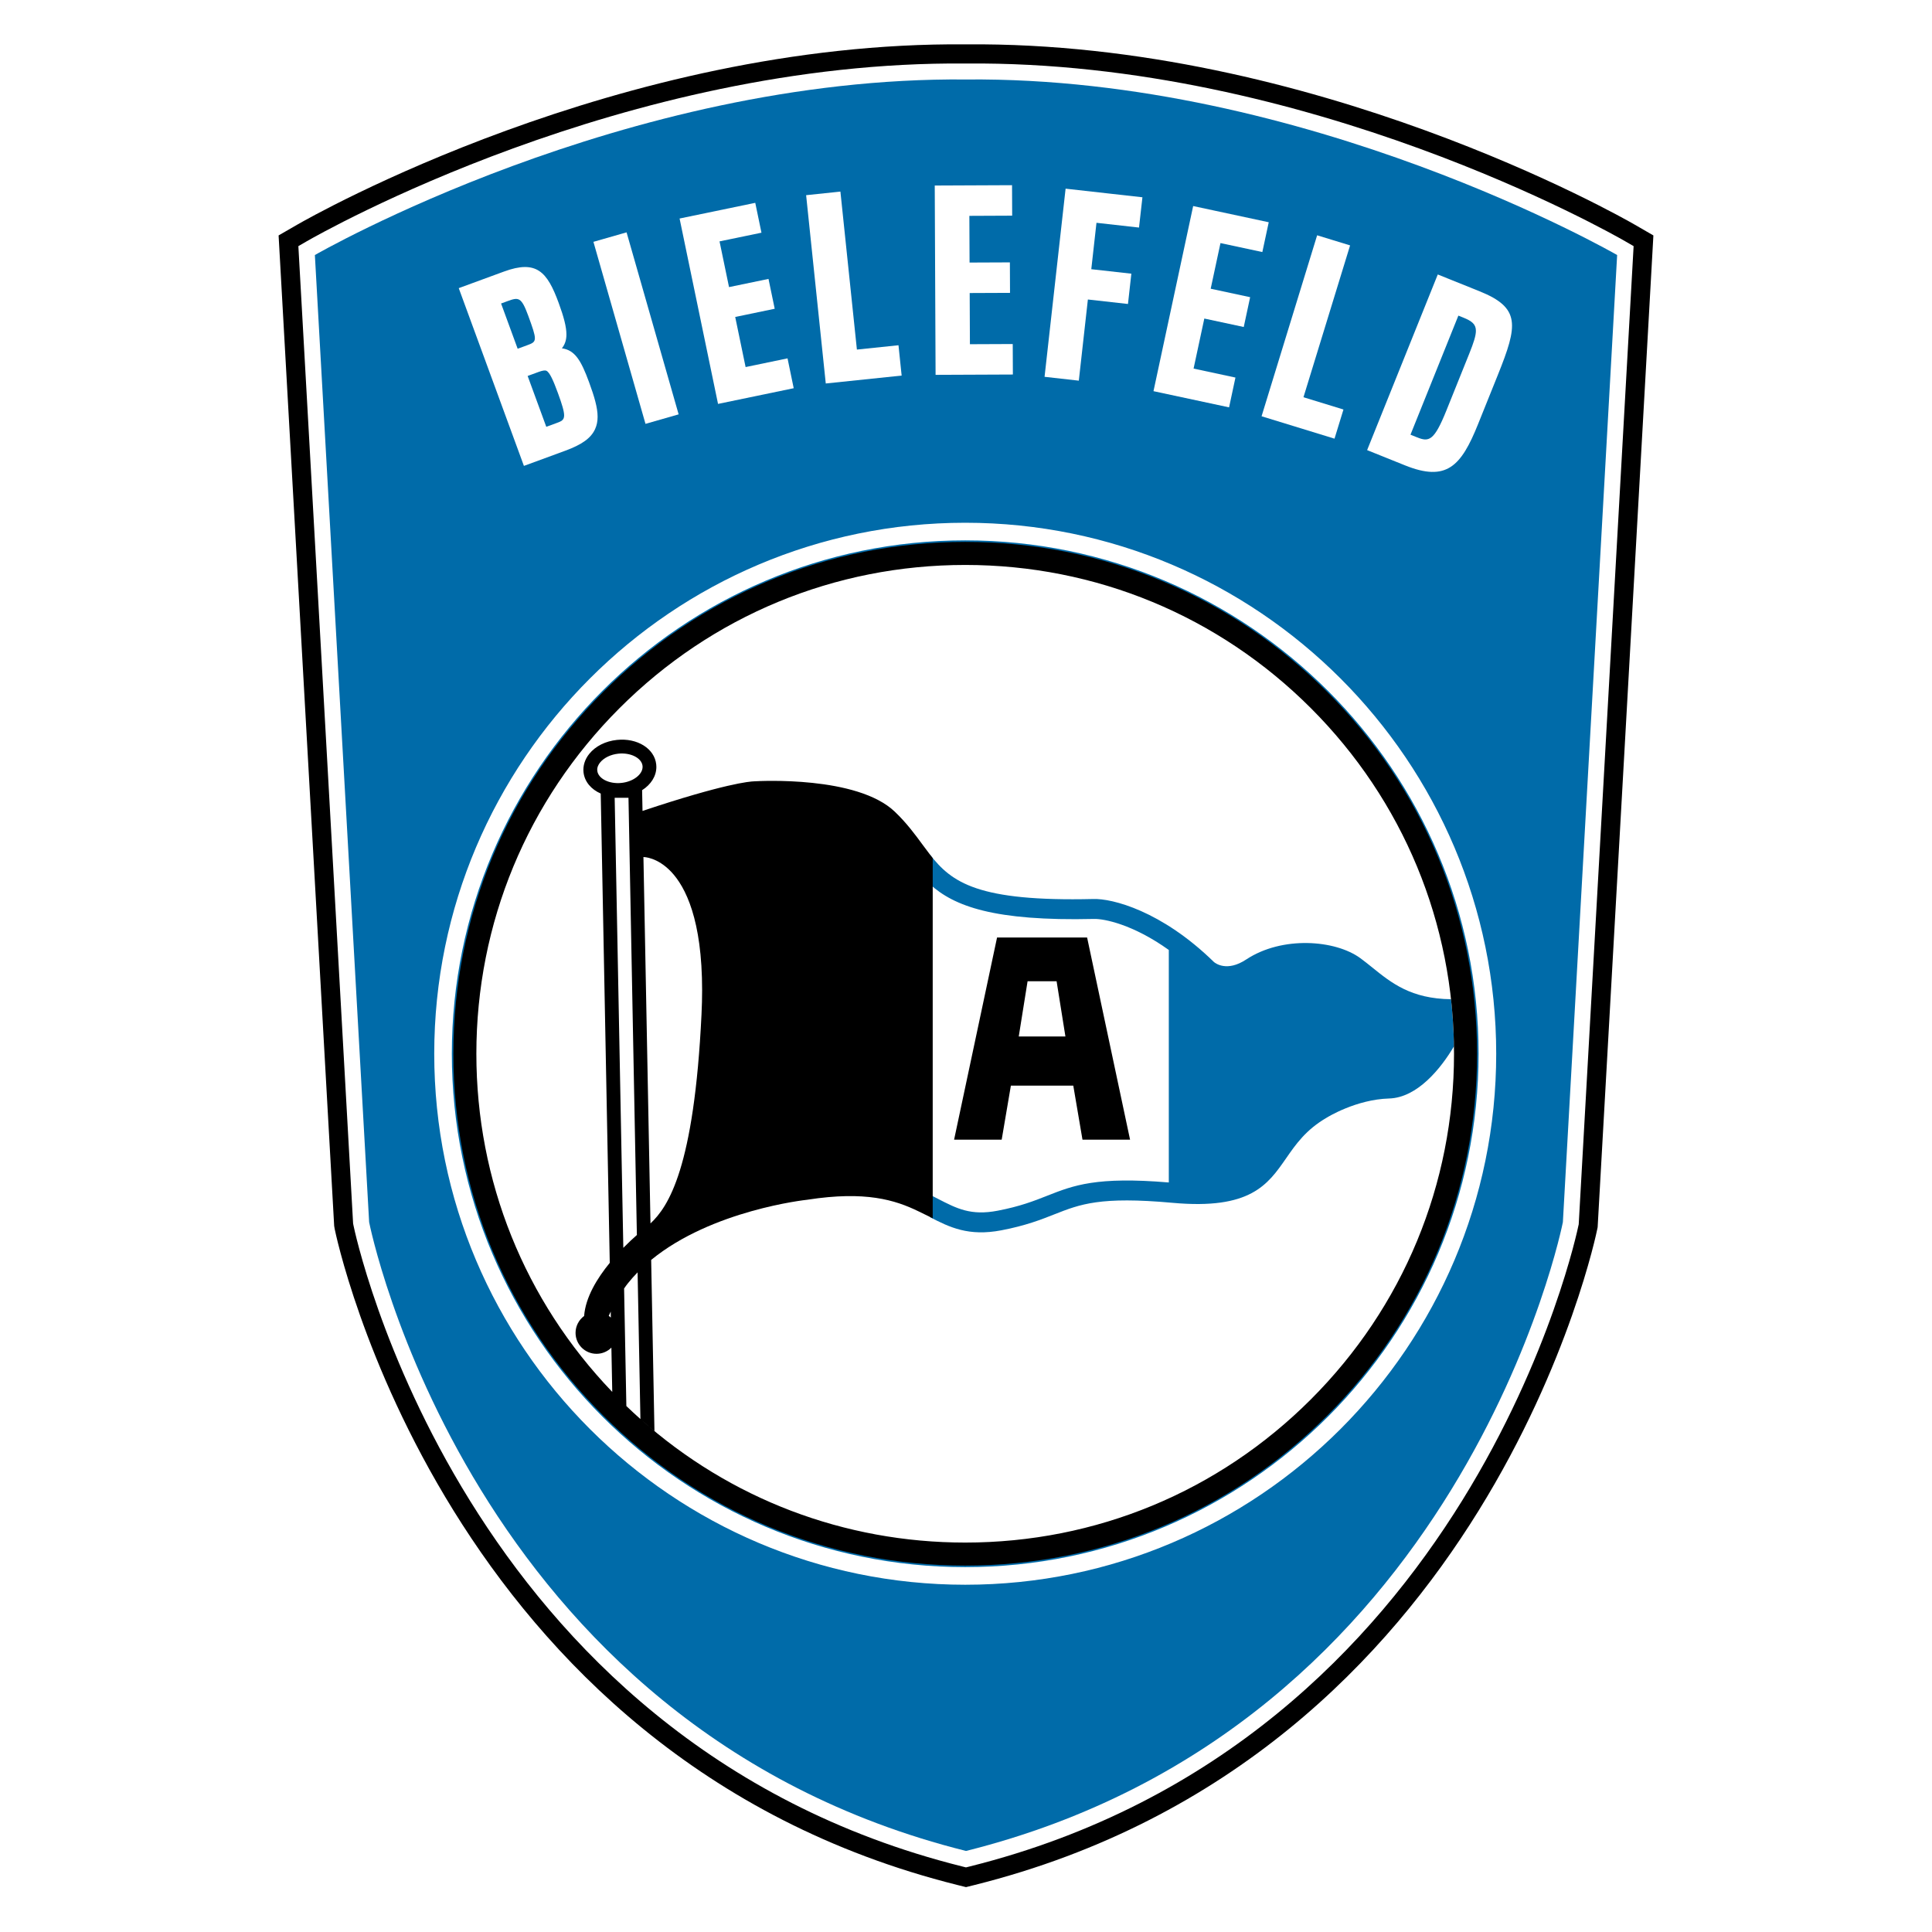
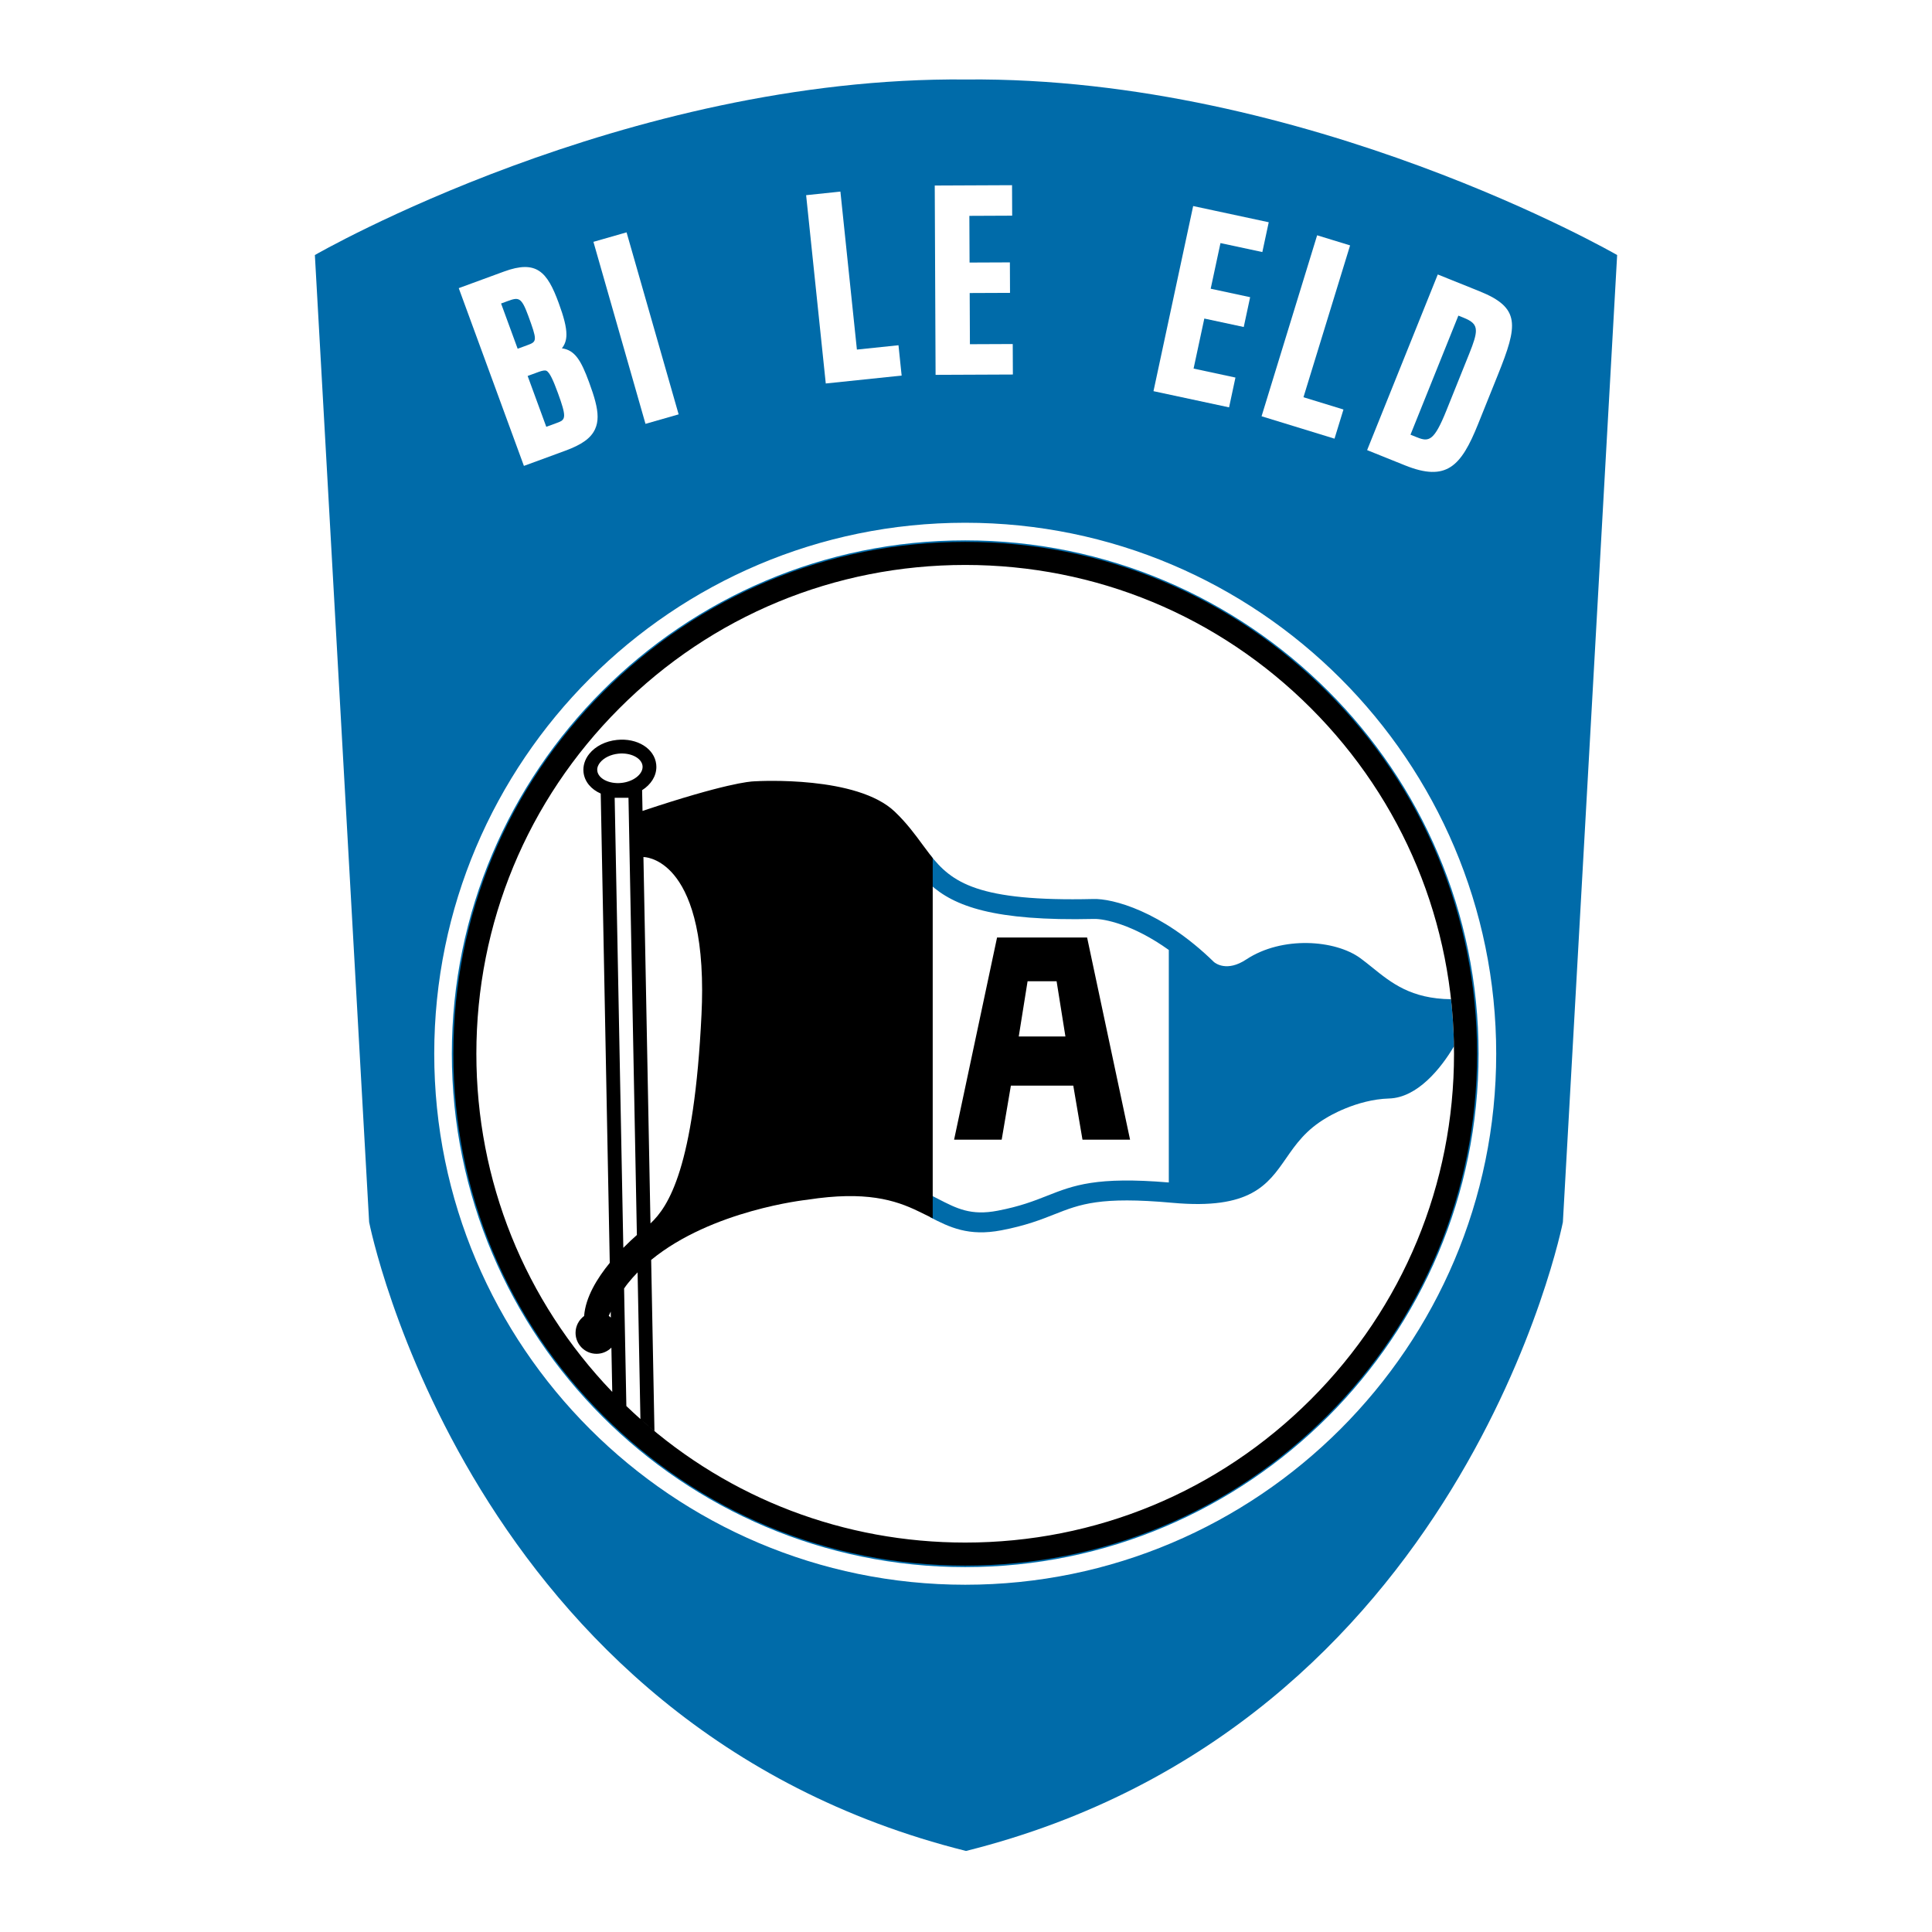
<svg xmlns="http://www.w3.org/2000/svg" version="1.0" id="Layer_1" x="0px" y="0px" width="192.756px" height="192.756px" viewBox="0 0 192.756 192.756" enable-background="new 0 0 192.756 192.756" xml:space="preserve">
  <g>
    <polygon fill-rule="evenodd" clip-rule="evenodd" fill="#FFFFFF" points="0,0 192.756,0 192.756,192.756 0,192.756 0,0  " />
-     <path fill-rule="evenodd" clip-rule="evenodd" fill="#FFFFFF" d="M96.378,2.834C61.344,2.523,30.177,20.276,28.866,21.032   L26.151,22.6l5.609,99.975l0.069,0.348c0.103,0.527,11.057,53.627,63.314,66.691l1.234,0.309l1.235-0.309   c52.258-13.064,63.209-66.164,63.314-66.697l0.069-0.342l5.608-99.975l-2.715-1.567C162.579,20.276,131.41,2.523,96.378,2.834   L96.378,2.834z" />
-     <path fill-rule="evenodd" clip-rule="evenodd" d="M96.378,4.426c-34.611-0.312-65.42,17.238-66.715,17.985l-1.867,1.077   l5.544,98.818c0.017,0.133,0.051,0.305,0.051,0.305c0.102,0.521,10.826,52.629,62.137,65.457c0.001,0,0.85,0.211,0.85,0.211   l0.849-0.211c51.377-12.844,62.036-64.938,62.137-65.461c-0.001,0.008,0.033-0.164,0.033-0.164   c0.019-0.137,5.529-98.368,5.529-98.368l0.032-0.586l-1.866-1.078C161.8,21.664,131.002,4.114,96.378,4.426L96.378,4.426z    M96.387,6.338c34.114-0.311,64.474,16.992,65.75,17.728c0,0,0.45,0.261,0.849,0.491c-0.066,1.158-5.472,97.506-5.477,97.596   c-0.005,0.014-0.02,0.082-0.02,0.082c-0.103,0.521-10.627,51.455-60.727,63.979c0,0-0.204,0.053-0.386,0.096   c-0.181-0.043-0.386-0.096-0.386-0.096c-50.067-12.516-60.625-63.459-60.726-63.971c-0.001-0.004-0.035-0.176-0.035-0.176   c0-0.16-5.03-89.809-5.461-97.51c0.397-0.23,0.848-0.491,0.848-0.491C31.894,23.33,62.271,6.027,96.369,6.338h0.009H96.387   L96.387,6.338z" />
    <path fill-rule="evenodd" clip-rule="evenodd" fill="#006BA9" d="M96.378,7.93C62.305,7.611,31.415,25.445,31.415,25.445   l5.414,96.489c0,0,9.872,50.316,59.55,62.736c49.678-12.42,59.55-62.736,59.55-62.736l5.414-96.489   C161.342,25.445,130.452,7.611,96.378,7.93L96.378,7.93z" />
    <path fill-rule="evenodd" clip-rule="evenodd" fill="#FFFFFF" d="M43.324,105.133c0,29.213,23.765,52.977,52.977,52.977   c29.212,0,52.976-23.764,52.976-52.977c0-29.211-23.764-52.978-52.976-52.978C67.088,52.155,43.324,75.921,43.324,105.133   L43.324,105.133z M47.146,105.133c0-27.104,22.051-49.156,49.155-49.156c27.104,0,49.154,22.051,49.154,49.156   c0,27.104-22.05,49.154-49.154,49.154C69.197,154.287,47.146,132.236,47.146,105.133L47.146,105.133z M45.08,105.133   c0-28.243,22.978-51.221,51.22-51.221c28.243,0,51.219,22.978,51.219,51.221c0,28.242-22.977,51.219-51.219,51.219   C68.058,156.352,45.08,133.375,45.08,105.133L45.08,105.133z" />
    <path fill-rule="evenodd" clip-rule="evenodd" d="M107.081,108.311l0.919,5.396h4.747l-4.286-20.173h-8.984l-4.287,20.173h4.748   l0.918-5.396H107.081L107.081,108.311z M101.641,103.41l0.881-5.512h2.895l0.88,5.512H101.641L101.641,103.41z" />
    <path fill-rule="evenodd" clip-rule="evenodd" fill="#006BA9" d="M135.73,95.603c-2.511-1.842-7.81-2.244-11.396,0.125   c-1.92,1.269-3.071,0.376-3.219,0.252c-5.236-5.118-10.162-6.35-12.037-6.286c-11.508,0.273-14.12-1.636-16.3-4.438v2.962   c2.399,2.187,6.36,3.701,16.355,3.465c1.005-0.034,3.903,0.536,7.479,3.095v23.197c-7.238-0.605-9.507,0.289-12.124,1.32   c-1.33,0.525-2.707,1.068-4.956,1.498c-2.667,0.51-4.053-0.207-5.971-1.195c-0.253-0.133-0.515-0.268-0.784-0.402v2.236   c1.965,1.014,3.856,1.941,7.128,1.316c2.433-0.465,3.964-1.068,5.313-1.602c2.547-1.004,4.557-1.795,11.765-1.141   c7.762,0.705,9.493-1.795,11.33-4.439c0.97-1.4,1.974-2.85,4.061-4.062l0.017-0.008l0.015-0.01   c0.028-0.018,2.892-1.795,6.183-1.889c2.833-0.08,5.183-3.018,6.472-5.201c-0.023-1.582-0.121-3.15-0.292-4.703   c-3.995-0.045-5.953-1.629-7.849-3.16C136.515,96.208,136.134,95.898,135.73,95.603L135.73,95.603z" />
    <path fill-rule="evenodd" clip-rule="evenodd" d="M132.41,69.024c-9.647-9.646-22.47-14.958-36.11-14.958   c-13.64,0-26.464,5.312-36.109,14.958c-9.646,9.644-14.958,22.469-14.958,36.108c0,13.641,5.312,26.465,14.958,36.109   c9.645,9.646,22.469,14.957,36.109,14.957c13.64,0,26.462-5.311,36.11-14.957c9.645-9.645,14.956-22.469,14.956-36.109   C147.366,91.494,142.055,78.668,132.41,69.024L132.41,69.024z M61.326,79.595c0.522,0,0.867,0,1.378,0   c0.015,0.837,0.49,25.565,0.838,43.622c-0.367,0.322-0.839,0.758-1.353,1.281C61.839,106.365,61.342,80.484,61.326,79.595   L61.326,79.595z M64.196,85.508h0.014c0.055,0,1.373,0.02,2.743,1.459c1.458,1.533,3.098,4.816,3.098,11.832   c0,0.758-0.02,1.559-0.061,2.408c-0.734,15.334-3.311,19.189-5.091,20.854L64.196,85.508L64.196,85.508z M62.002,78.112   c-1.225,0.13-2.33-0.43-2.412-1.222c-0.037-0.344,0.133-0.633,0.282-0.816c0.382-0.472,1.063-0.801,1.822-0.881   c1.224-0.129,2.328,0.432,2.413,1.223C64.188,77.208,63.225,77.984,62.002,78.112L62.002,78.112z M62.63,128.055   c0.309-0.389,0.64-0.758,0.983-1.113c0.143,7.443,0.253,13.182,0.282,14.637c-0.475-0.424-0.942-0.855-1.403-1.299   c-0.042-2.209-0.125-6.457-0.226-11.725C62.395,128.365,62.518,128.195,62.63,128.055L62.63,128.055z M60.943,131.453   c-0.065-0.062-0.136-0.121-0.209-0.174c0.061-0.135,0.127-0.275,0.199-0.42L60.943,131.453L60.943,131.453z M130.785,139.617   c-9.211,9.213-21.459,14.285-34.485,14.285c-12.065,0-23.46-4.355-32.396-12.316c0.458,0.408,0.921,0.809,1.391,1.197l-0.328-17.08   c6.073-4.98,15.451-5.992,15.559-6.002l0.025-0.002l0.027-0.006c5.781-0.893,8.728,0.029,11.048,1.156l1.431,0.697V85.624   l-1.029-1.373c-0.735-1-1.567-2.135-2.749-3.264c-3.756-3.594-13.459-3.068-14.051-3.033c-0.4,0.011-2.876,0.2-11.124,2.952   l-0.04-2.07c0.875-0.554,1.422-1.396,1.422-2.318c0-0.081-0.005-0.164-0.013-0.247c-0.167-1.587-1.892-2.663-3.926-2.449   c-1.131,0.118-2.134,0.623-2.75,1.384c-0.441,0.544-0.646,1.195-0.581,1.828c0.101,0.955,0.765,1.723,1.719,2.139l0.901,46.823   c-1.262,1.543-2.42,3.434-2.558,5.301c-0.523,0.385-0.855,0.998-0.855,1.68c0,1.154,0.939,2.092,2.093,2.092   c0.579,0,1.104-0.236,1.483-0.617l0.086,4.42c-8.75-9.121-13.558-21.059-13.558-33.738c0-13.026,5.075-25.273,14.286-34.485   c9.211-9.21,21.458-14.284,34.485-14.284c13.026,0,25.274,5.073,34.485,14.284c9.212,9.212,14.285,21.459,14.285,34.485   C145.07,118.16,139.997,130.408,130.785,139.617L130.785,139.617z" />
    <path fill-rule="evenodd" clip-rule="evenodd" fill="#FFFFFF" d="M56.06,34.75c0.298-0.375,0.452-0.812,0.452-1.378   c0-0.767-0.265-1.765-0.77-3.142c-1.148-3.132-2.21-4.328-5.467-3.135l-4.506,1.653l6.502,17.734l4.109-1.507   c1.679-0.615,2.572-1.258,2.985-2.148c0.177-0.382,0.258-0.791,0.258-1.247c0-0.909-0.321-2.004-0.849-3.441   C57.967,35.939,57.354,34.934,56.06,34.75L56.06,34.75z M53.366,33.737c0,0.426-0.274,0.526-0.814,0.725   c0,0-0.504,0.185-0.905,0.332c-0.251-0.687-1.402-3.828-1.654-4.514c0.313-0.115,0.647-0.237,0.647-0.237   c1.09-0.4,1.373-0.423,2.055,1.436C53.144,32.703,53.366,33.353,53.366,33.737L53.366,33.737z M54.503,42.583   c-0.258-0.705-1.602-4.369-1.86-5.073c0.445-0.163,1.067-0.392,1.067-0.392c0.42-0.154,0.661-0.191,0.806-0.124   c0.332,0.153,0.697,0.994,1.143,2.208c0.43,1.174,0.624,1.835,0.624,2.237c0,0.491-0.288,0.597-0.783,0.779   C55.5,42.217,54.93,42.426,54.503,42.583L54.503,42.583z" />
    <polygon fill-rule="evenodd" clip-rule="evenodd" fill="#FFFFFF" points="62.054,23.313 59.206,24.128 64.401,42.288    67.708,41.341 62.513,23.182 62.054,23.313  " />
-     <path fill-rule="evenodd" clip-rule="evenodd" fill="#FFFFFF" d="M74.389,36.622c-0.15-0.726-0.886-4.273-1.037-4.999   c0.727-0.151,3.941-0.818,3.941-0.818l-0.62-2.978c0,0-3.212,0.667-3.938,0.817c-0.147-0.71-0.8-3.851-0.947-4.562   c0.738-0.152,4.183-0.866,4.183-0.866l-0.619-2.979l-0.467,0.097l-7.083,1.468l3.836,18.496l7.55-1.566l-0.616-2.979   C78.573,35.754,75.126,36.469,74.389,36.622L74.389,36.622z" />
    <path fill-rule="evenodd" clip-rule="evenodd" fill="#FFFFFF" d="M85.493,34.877c-0.093-0.894-1.645-15.762-1.645-15.762   l-0.475,0.05l-2.946,0.308l1.96,18.787l7.57-0.789l-0.315-3.026C89.643,34.445,86.238,34.8,85.493,34.877L85.493,34.877z" />
    <path fill-rule="evenodd" clip-rule="evenodd" fill="#FFFFFF" d="M96.769,34.342c-0.003-0.741-0.02-4.365-0.023-5.106   c0.742-0.003,4.024-0.017,4.024-0.017l-0.014-3.041c0,0-3.281,0.014-4.023,0.017c-0.003-0.726-0.017-3.933-0.02-4.659   c0.753-0.003,4.271-0.019,4.271-0.019l-0.013-3.041l-0.478,0.002L93.26,18.51l0.083,18.889l7.711-0.033l-0.013-3.042   C101.041,34.324,97.522,34.339,96.769,34.342L96.769,34.342z" />
-     <path fill-rule="evenodd" clip-rule="evenodd" fill="#FFFFFF" d="M106.262,19.298l-2.046,18.297l3.418,0.383   c0,0,0.811-7.256,0.904-8.097c0.737,0.083,4,0.447,4,0.447l0.337-3.023c0,0-3.26-0.364-3.997-0.446   c0.08-0.721,0.437-3.909,0.517-4.63c0.749,0.084,4.244,0.475,4.244,0.475l0.341-3.021l-7.665-0.859L106.262,19.298L106.262,19.298z   " />
    <path fill-rule="evenodd" clip-rule="evenodd" fill="#FFFFFF" d="M121.767,24.252c0.737,0.158,4.177,0.895,4.177,0.895l0.638-2.973   l-7.54-1.617l-0.1,0.467l-3.858,18.003l7.541,1.615l0.636-2.973c0,0-3.44-0.738-4.177-0.896c0.155-0.725,0.915-4.268,1.071-4.992   c0.725,0.155,3.934,0.843,3.934,0.843l0.638-2.974c0,0-3.21-0.688-3.936-0.844C120.942,28.098,121.614,24.961,121.767,24.252   L121.767,24.252z" />
    <path fill-rule="evenodd" clip-rule="evenodd" fill="#FFFFFF" d="M131.411,23.475l-0.14,0.457l-5.404,17.599l7.277,2.235   l0.893-2.909c0,0-3.274-1.004-3.99-1.224c0.264-0.859,4.652-15.149,4.652-15.149L131.411,23.475L131.411,23.475z" />
    <path fill-rule="evenodd" clip-rule="evenodd" fill="#FFFFFF" d="M147.6,29.054l-4.153-1.67l-0.178,0.443l-6.871,17.081   l3.785,1.523c4.145,1.667,5.594,0.083,7.275-4.095l1.993-4.954C151.434,32.448,151.728,30.713,147.6,29.054L147.6,29.054z    M145.98,31.681c0.869,0.35,1.271,0.663,1.271,1.325c0,0.496-0.226,1.188-0.647,2.238l-2.299,5.716   c-1.224,3.042-1.744,3.148-2.918,2.676c0,0-0.345-0.139-0.663-0.267c0.32-0.796,4.458-11.084,4.778-11.88   C145.741,31.584,145.98,31.681,145.98,31.681L145.98,31.681z" />
  </g>
</svg>